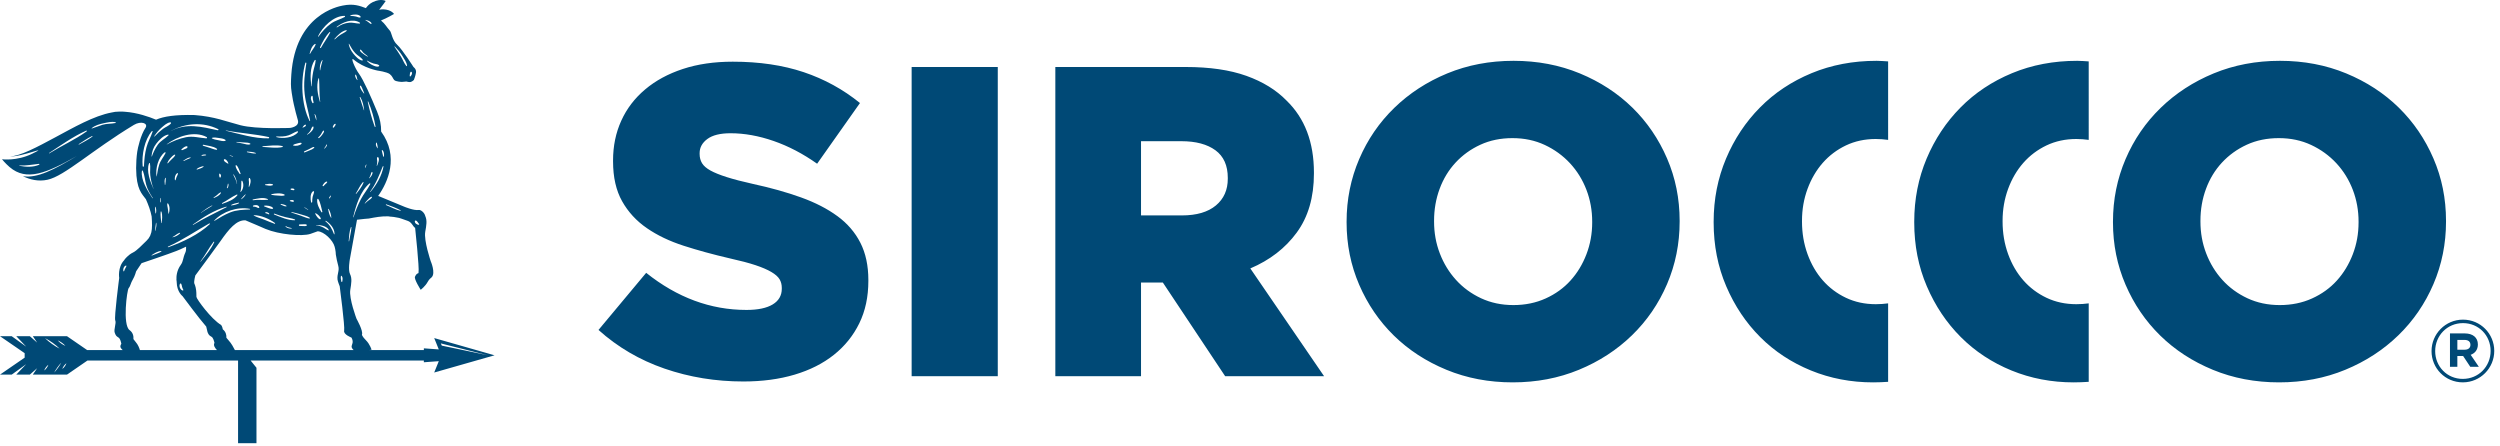
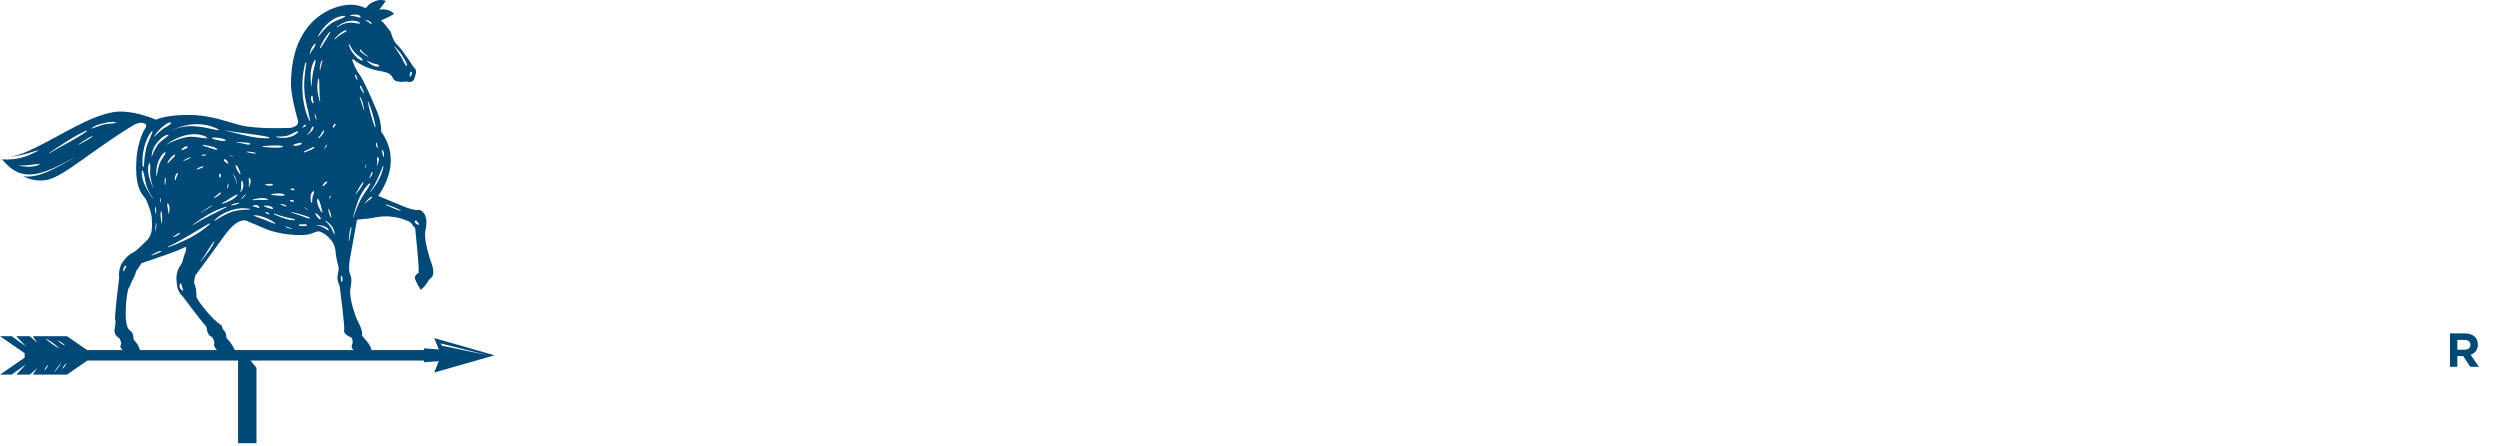
<svg xmlns="http://www.w3.org/2000/svg" width="269" height="48" viewBox="0 0 269 48">
  <g fill="none" fill-rule="evenodd">
    <g>
      <g>
-         <path fill="#004976" d="M132.11 19.234c0 1.204-.427 2.162-1.282 2.875-.857.712-2.076 1.07-3.66 1.07h-4.394v-7.986h4.346c1.552 0 2.773.326 3.66.975.887.65 1.33 1.639 1.33 2.97v.096zm7.414 5.797c1.236-1.679 1.855-3.802 1.855-6.368v-.096c0-3.262-.983-5.845-2.948-7.746-1.109-1.14-2.55-2.027-4.325-2.662-1.775-.634-3.945-.95-6.51-.95h-14.042v33.269h9.22V30.402h2.349l6.703 10.076h10.645l-7.937-11.596c2.092-.887 3.755-2.17 4.99-3.85zM171.32 23.938c0 1.205-.208 2.346-.62 3.422-.413 1.078-.985 2.02-1.716 2.828-.73.808-1.62 1.45-2.67 1.925-1.047.475-2.207.713-3.478.713-1.271 0-2.43-.246-3.48-.736-1.047-.491-1.946-1.149-2.691-1.973-.748-.824-1.328-1.774-1.741-2.852-.413-1.077-.618-2.217-.618-3.421v-.096c0-1.203.197-2.344.595-3.422.397-1.076.967-2.02 1.715-2.827.747-.808 1.637-1.45 2.67-1.925 1.032-.476 2.183-.712 3.455-.712 1.27 0 2.43.244 3.479.735s1.953 1.15 2.716 1.972c.762.825 1.35 1.776 1.764 2.853.412 1.077.62 2.218.62 3.422v.094zm4.325-12.357c-1.585-1.552-3.47-2.78-5.656-3.683-2.187-.902-4.563-1.354-7.13-1.354-2.565 0-4.941.452-7.129 1.354-2.186.903-4.086 2.139-5.703 3.708-1.615 1.567-2.875 3.405-3.778 5.512-.902 2.108-1.355 4.35-1.355 6.726v.094c0 2.377.453 4.61 1.355 6.702.903 2.091 2.146 3.913 3.73 5.466 1.585 1.552 3.47 2.78 5.656 3.682 2.188.903 4.564 1.355 7.13 1.355s4.942-.452 7.128-1.355c2.187-.902 4.088-2.138 5.704-3.707 1.615-1.568 2.876-3.405 3.778-5.512.903-2.108 1.354-4.35 1.354-6.725v-.096c0-2.376-.451-4.61-1.354-6.7-.902-2.093-2.146-3.913-3.73-5.467zM194.917 7.874c-2.139.888-3.985 2.115-5.537 3.684-1.553 1.569-2.773 3.406-3.66 5.513-.887 2.108-1.331 4.365-1.331 6.773v.095c0 2.471.452 4.76 1.355 6.867.903 2.108 2.122 3.93 3.66 5.466 1.536 1.537 3.35 2.732 5.442 3.589 2.09.855 4.324 1.282 6.7 1.282.558 0 1.093-.024 1.616-.059v-8.443c-.423.057-.864.09-1.33.09-1.173 0-2.242-.23-3.208-.689-.967-.459-1.798-1.084-2.495-1.877-.697-.793-1.244-1.735-1.641-2.828-.396-1.094-.594-2.258-.594-3.493v-.096c0-1.203.198-2.344.594-3.422.397-1.076.944-2.012 1.641-2.804.697-.791 1.528-1.417 2.495-1.878.966-.458 2.035-.689 3.208-.689.465 0 .904.038 1.33.096V6.607c-.411-.021-.803-.063-1.235-.063-2.535 0-4.872.443-7.01 1.33M216.5 7.874c-2.139.888-3.985 2.115-5.538 3.684-1.552 1.569-2.772 3.406-3.66 5.513-.886 2.108-1.33 4.365-1.33 6.773v.095c0 2.471.452 4.76 1.355 6.867.903 2.108 2.122 3.93 3.66 5.466 1.536 1.537 3.35 2.732 5.442 3.589 2.09.855 4.324 1.282 6.7 1.282.558 0 1.092-.024 1.616-.059v-8.443c-.424.057-.864.09-1.33.09-1.173 0-2.242-.23-3.208-.689-.967-.459-1.798-1.084-2.495-1.877-.698-.793-1.244-1.735-1.641-2.828-.395-1.094-.594-2.258-.594-3.493v-.096c0-1.203.199-2.344.594-3.422.397-1.076.943-2.012 1.64-2.804.698-.791 1.529-1.417 2.496-1.878.966-.458 2.035-.689 3.208-.689.465 0 .904.038 1.33.096V6.607c-.412-.021-.803-.063-1.235-.063-2.535 0-4.872.443-7.01 1.33M253.781 23.938c0 1.205-.207 2.346-.62 3.422-.413 1.078-.985 2.02-1.715 2.828-.73.808-1.62 1.45-2.67 1.925-1.047.475-2.207.713-3.478.713-1.271 0-2.431-.246-3.48-.736-1.047-.491-1.946-1.149-2.692-1.973-.747-.824-1.327-1.774-1.74-2.852-.413-1.077-.618-2.217-.618-3.421v-.096c0-1.203.196-2.344.595-3.422.396-1.076.968-2.02 1.714-2.827.748-.808 1.638-1.45 2.67-1.925 1.033-.476 2.184-.712 3.456-.712 1.27 0 2.43.244 3.478.735 1.05.491 1.954 1.15 2.717 1.972.762.825 1.35 1.776 1.764 2.853.412 1.077.62 2.218.62 3.422v.094zm9.41-.094v-.096c0-2.376-.451-4.61-1.354-6.7-.903-2.093-2.146-3.913-3.73-5.467-1.585-1.552-3.47-2.78-5.657-3.683-2.186-.902-4.562-1.354-7.129-1.354-2.565 0-4.941.452-7.129 1.354-2.186.903-4.086 2.139-5.703 3.708-1.615 1.567-2.875 3.405-3.778 5.512-.902 2.108-1.355 4.35-1.355 6.726v.094c0 2.377.453 4.61 1.355 6.702.903 2.091 2.145 3.913 3.73 5.466 1.584 1.552 3.47 2.78 5.656 3.682 2.187.903 4.564 1.355 7.13 1.355 2.565 0 4.942-.452 7.128-1.355 2.188-.902 4.088-2.138 5.704-3.707 1.615-1.568 2.875-3.405 3.778-5.512.903-2.108 1.354-4.35 1.354-6.725zM90.108 23.258c-1.078-.792-2.384-1.464-3.92-2.017-1.538-.554-3.256-1.035-5.157-1.447-1.14-.253-2.084-.498-2.828-.736-.745-.236-1.33-.473-1.759-.71-.428-.238-.729-.499-.903-.784-.174-.285-.262-.616-.262-.996v-.095c0-.601.278-1.107.832-1.518.555-.411 1.387-.617 2.496-.617 1.489 0 3.033.277 4.633.832 1.6.555 3.16 1.37 4.682 2.447l4.61-6.531c-1.806-1.466-3.826-2.574-6.059-3.323-2.235-.749-4.777-1.125-7.63-1.125-1.995 0-3.785.262-5.37.784-1.584.522-2.938 1.257-4.062 2.206-1.126.948-1.981 2.071-2.567 3.369-.587 1.296-.88 2.72-.88 4.27v.094c0 1.708.325 3.14.975 4.293.649 1.154 1.536 2.12 2.662 2.894 1.124.776 2.447 1.408 3.968 1.898s3.168.941 4.943 1.352c1.14.253 2.067.498 2.78.735.712.238 1.284.483 1.71.736.429.253.72.514.88.782.159.27.238.578.238.926v.094c0 .727-.325 1.29-.975 1.685-.65.395-1.592.593-2.827.593-3.867 0-7.461-1.331-10.79-3.993l-5.13 6.146c2.057 1.847 4.425 3.235 7.103 4.16 2.677.924 5.505 1.386 8.485 1.386 2.027 0 3.865-.245 5.512-.735 1.647-.49 3.058-1.202 4.23-2.135 1.171-.933 2.083-2.064 2.733-3.393.649-1.327.974-2.846.974-4.554v-.095c0-1.55-.285-2.886-.856-4.008-.57-1.123-1.394-2.08-2.47-2.87" transform="translate(-280, -15) translate(280, 15)" />
-         <path d="M0 47.687L268.382 47.687 268.382 0 0 0z" transform="translate(-280, -15) translate(280, 15)" />
-         <path fill="#004976" d="M98.092 40.478L107.361 40.478 107.361 7.209 98.092 7.209zM264.998 40.77c-1.696 0-2.973-1.333-2.973-2.993 0-1.658 1.286-3.01 2.992-3.01 1.696 0 2.973 1.333 2.973 2.992 0 1.66-1.286 3.01-2.992 3.01m.019-6.376c-1.892 0-3.384 1.539-3.384 3.384 0 1.846 1.473 3.365 3.365 3.365 1.892 0 3.384-1.538 3.384-3.383 0-1.846-1.473-3.366-3.365-3.366" transform="translate(-280, -15) translate(280, 15)" />
        <path fill="#004976" d="M265.203 37.628h-.792v-1.053h.774c.39 0 .634.177.634.531 0 .308-.215.522-.616.522m1.417-.569c0-.745-.55-1.183-1.407-1.183h-1.595v3.589h.793v-1.156h.624l.765 1.156h.922l-.876-1.287c.457-.168.774-.531.774-1.119M52.506 38.23l-4.965-1.04-.112-.24 5.077 1.28zm-26.726-.56h-.504c-.122-.246-.388-.74-.677-1.045-.107-.112-.183-.206-.24-.284.02-.28-.057-.65-.384-.904-.025-.147-.063-.3-.181-.469-1.064-.625-2.648-2.786-2.658-3.025-.01-.285.014-.57-.08-.998-.044-.197-.1-.345-.15-.45v-.002c-.057-.232.112-.854.112-.854s2.195-2.958 2.691-3.671c.934-1.343 1.747-2.318 2.703-2.261.924.376 1.64.707 2.17.929 1.453.605 3.917.82 4.807.534.264-.084.53-.182.799-.285l-.002.002c.664.019 1.649.951 1.83 1.685-.003.006-.004.01 0 0 .004.077.028.09.037.168l.02.092c.037.184.057.372.063.563.06.382.143.787.263 1.22.146.527-.152.861-.08 1.481.02.174.235.714.235.714s.574 4.363.477 4.771c-.097.408.786.744.786.744s.23.36.083.697c-.136.317-.047.462.155.648H25.78zm-6.06-6.494c.024.042-.014.098-.064.084-.276-.085-.42-.465-.292-.718.026-.053.11-.05.138 0 .057.107.062.22.092.336.027.106.074.202.127.298zm-4.667 6.494c-.048-.175-.181-.57-.469-.892-.102-.117-.176-.213-.228-.292.03-.296-.04-.7-.414-.966-.764-.548-.285-4.31-.093-4.524.19-.213.21-.541.438-.914s.361-.889.361-.889.4-.617.548-.822c.028-.034.043-.055.043-.055s3.03-1.023 3.73-1.307c.191-.078.64-.255 1.053-.468.017.245 0 .456-.07.613-.299.654-.212.949-.5 1.345-.453.62-.48 1.278-.463 1.584l-.01-.001c.006.027.01.055.015.082.005.056.011.088.012.092.003.033.007.066.007.103.015 1.045.633 1.51.633 1.51s1.774 2.4 2.544 3.271c.006.058.121.548.14.595.145.352.203.355.446.513.152.096.249.413.303.645l-.004.006c-.149.257.07.562.273.771h-8.295zm-1.782-8.508c-.038-.23.032-.48.259-.582.035-.016.093.011.074.058-.07.18-.197.334-.243.524-.01.043-.083.047-.09 0zm3.044-1.705c.3-.204.644-.426 1.015-.447.038-.002.05.051.018.07-.314.178-.68.267-1.01.417-.027.013-.049-.023-.023-.04zm-1.043-9.073c.01-.059.085-.043.102 0 .184.462.224 1.006.357 1.491.142.523.413.98.71 1.427.015.023-.023.044-.038.022-.51-.77-1.28-1.966-1.131-2.94zm1.067-4.273c.033-.038.097.002.082.047-.19.579-.505 1.103-.662 1.699-.175.668-.234 1.328-.27 2.015-.004.092-.133.09-.14 0-.107-1.207.191-2.814.99-3.761zm1.078-.407c.251-.212.578-.52.916-.542.071-.004.09.082.053.128-.202.247-.588.379-.847.573-.327.245-.631.524-.91.824-.017.02-.05-.007-.037-.028.236-.354.499-.68.825-.955zm6.063.194c.068.034.018.133-.05.118-1.71-.375-3.392-.813-5.048.084-.003.002-.006-.003-.002-.006 1.566-.856 3.453-1.01 5.1-.196zm.765 1.145c.043.03.044.108-.016.122-.252.056-.514-.035-.761-.083-.228-.044-.455-.08-.66-.19-.028-.014-.02-.057.008-.064.238-.063.478-.023.717.017.24.039.508.055.712.198zm.065-1.009c1.522.296 3.098.378 4.603.712.08.017.06.136-.019.138-1.52.036-3.123-.469-4.592-.82-.019-.004-.01-.034.008-.03zm6.08 1.683c.052.011.052.094 0 .105-.672.15-1.436.023-2.117-.016-.049-.002-.049-.07 0-.073.681-.039 1.445-.166 2.117-.016zm-.635-1.034c.436.012.87.025 1.291-.122.33-.115.61-.326.936-.435.07-.023.107.067.066.115-.492.589-1.61.707-2.303.511-.038-.01-.03-.07.01-.07zm2.628.681c.06.004.094.075.05.12-.188.19-.625.247-.873.176-.03-.009-.032-.047-.008-.064.119-.083.273-.12.412-.155.137-.034.275-.086.419-.077zm-1.052 4.924c.133-.015.256-.03.343.084.033.044-.014.092-.056.097-.097.013-.19-.032-.287-.044-.088-.01-.088-.126 0-.137zm.29 1.33c.017.035.002.073-.036.086-.11.037-.252-.034-.363-.057-.047-.01-.047-.085 0-.094.124-.026.33-.077.399.064zm-4.304 1.537c.758.001 1.67.393 2.27.843.037.028.016.1-.036.082-.408-.135-.794-.32-1.196-.473-.35-.132-.72-.231-1.049-.412-.019-.01-.01-.04.01-.04zm-.063-1.04c.206-.083.572-.081.649.184.012.04-.02.08-.06.08-.105.003-.178-.056-.27-.096-.094-.04-.202-.046-.304-.05-.072-.002-.077-.094-.015-.119zm2.084-2.185c-.241.098-.541.033-.79-.01-.04-.006-.04-.076 0-.082.249-.042.549-.108.79-.01.05.02.05.082 0 .102zm-.363 3.084c.012.027-.01.066-.043.055-.11-.038-.205-.108-.324-.117-.08-.006-.082-.127 0-.125.138.003.305.051.367.187zm-.092-.634c-.15-.047-.299-.104-.443-.167-.046-.02-.018-.084.024-.087.273-.019.715.019.905.241.037.045.01.1-.045.108-.158.018-.293-.05-.44-.095zm1.939-.236c.028.02.017.058-.017.062-.21.022-.392-.116-.584-.186-.046-.019-.029-.085.021-.077.198.036.416.08.58.2zm-.239-1.105c-.22.052-.443.02-.668.004-.235-.016-.466-.023-.697-.075-.038-.008-.038-.067 0-.075.408-.093.993-.151 1.38.031.05.023.036.102-.015.115zm-3.372.425c.52-.101 1.098-.27 1.608-.042.038.018.014.07-.02.073-.521.054-1.044-.033-1.566.048-.052.009-.075-.068-.022-.079zm-.62-5.087c-.039-.008-.03-.073.009-.07.31.027.626.033.916.15.033.012.03.059-.008.061-.311.015-.613-.08-.917-.14zm.227 3.71c-.016.034-.062.007-.057-.025.026-.156.037-.324.03-.483-.008-.128-.045-.26-.01-.385.014-.053.083-.057.11-.015.16.246.042.665-.073.907zm-3.77 3.648c.918-.983 2.52-1.526 3.848-1.258.036.007.025.06-.008.062-.732.033-1.437.04-2.129.321-.602.246-1.135.565-1.684.908-.02.014-.042-.016-.027-.033zm-.067 2.288c.032-.042.093-.008.071.042-.35.76-.933 1.442-1.457 2.092-.012.014-.037-.004-.026-.019.51-.68.897-1.445 1.412-2.115zm-4.904.516c1.578-.714 2.942-1.649 4.437-2.497.047-.027.101.038.06.077-1.204 1.129-2.929 1.933-4.47 2.484-.037.014-.064-.048-.027-.064zm.015-4.632c.205.3.181.754.068 1.083-.008.02-.032.015-.035-.005-.025-.206-.038-.42-.079-.622-.03-.146-.061-.28-.052-.429.003-.054.068-.07.098-.027zm.473 3.599c.268-.14.473-.353.76-.46.041-.015.073.044.042.072-.237.218-.474.348-.791.413-.015.003-.025-.018-.01-.025zm.504-6.87c.043-.029.096.017.084.063-.032.124-.107.23-.155.347-.04.103-.075.21-.1.318-.007.039-.072.041-.078 0-.044-.249.023-.582.25-.729zm-.613-1.483c-.131.134-.266.264-.383.41-.023.03-.077-.002-.062-.035.078-.187.18-.353.318-.502.14-.15.269-.306.46-.388.043-.018.08.019.061.062-.084.192-.249.306-.394.453zm1.149-1c-.055.024-.121-.042-.07-.09.146-.131.382-.355.587-.323.054.008.071.077.05.118-.053.099-.157.123-.255.167-.102.046-.209.083-.312.128zm.148 1.12c.218-.143.464-.319.73-.34.033-.003.04.043.017.059-.114.073-.236.105-.36.158-.123.051-.241.111-.358.174-.034.018-.062-.03-.03-.05zm3.55-1.154c-.254-.026-.495-.14-.739-.216-.236-.074-.474-.145-.709-.224-.067-.022-.04-.123.03-.105.453.114 1.066.146 1.45.428.044.032.038.124-.032.117zm.284 2.614c.001-.048.053-.066.087-.037.131.112.133.246.052.395-.017.03-.064.03-.08 0-.071-.127-.064-.222-.06-.358zm.125 1.969c.039-.02.078.02.058.059-.136.273-.476.423-.745.536-.036.016-.056-.042-.025-.06.133-.081.263-.168.378-.273.107-.097.202-.198.334-.262zm-1.853-2.82c.035-.007.072.04.038.066-.202.16-.449.204-.686.296-.035.015-.069-.041-.038-.065.207-.164.434-.24.686-.297zm.957 4.226c.022-.01.04.02.02.034-.396.261-.814.478-1.2.758-.012.009-.023-.012-.011-.02.37-.282.767-.575 1.19-.772zm-.65-5.399c-.142.039-.286.028-.429.056-.052.011-.07-.06-.021-.08.15-.058.292-.081.45-.04.03.009.03.056 0 .064zm2.18 5.529c.034-.01.056.041.024.058-1.213.62-2.42 1.196-3.588 1.904-.026.016-.047-.023-.024-.04 1.088-.778 2.292-1.55 3.588-1.922zm1.165-2.455c.001.012-.017.014-.02.003-.068-.36-.222-.673-.392-.994-.014-.028.022-.047.04-.024.22.285.327.664.372 1.015zm.2 2.087c-.256.142-.54.208-.83.23-.025.003-.032-.031-.013-.043.25-.151.536-.19.815-.254.04-.01.066.047.028.067zm-.267-4.085c.129.11.19.272.26.42.072.155.125.306.183.466.021.059-.066.088-.097.04-.168-.256-.42-.57-.439-.887-.003-.051.06-.067.093-.039zm.762-2.322c-.251-.058-.503-.11-.758-.149-.027-.003-.02-.048.006-.046.294.018.587.045.882.065.198.012.401.01.58.102.042.023.03.088-.015.1-.226.064-.469-.019-.695-.072zm-.31 5.193c-.012.012-.034 0-.03-.016.116-.378.091-.756.106-1.143.003-.052.076-.078.102-.028.193.37.121.897-.178 1.187zm.499.26c.018-.017.043.003.033.025-.098.2-.263.344-.43.485-.026.021-.058-.01-.037-.036.138-.163.272-.333.434-.475zm-1.647-4.21c.113.052.244.058.333.154.01.01-.004.03-.017.02-.104-.072-.219-.086-.333-.134-.028-.012-.012-.052.017-.04zm.727 4.228c.04-.017.105.024.07.07-.375.49-1.045.726-1.61.923-.046.017-.076-.056-.032-.078.54-.27 1.023-.674 1.572-.915zm-.991-.7c-.028.042-.092.005-.068-.04.074-.135.066-.274.103-.417.007-.027.047-.027.053 0 .04.161.002.32-.088.456zm.04-2.627c-.142-.109-.399-.185-.434-.384-.011-.061.034-.103.094-.094.196.03.332.276.391.448.012.033-.03.048-.051.03zm-6.577-2.085c1.113-.85 2.955-1.492 4.295-.773.063.035.036.144-.038.14-.741-.052-1.438-.278-2.19-.125-.723.147-1.414.416-2.058.776-.01.005-.02-.01-.01-.018zm-1.775 3.351c.063.492.17.973.351 1.434.003.007-.007.011-.01.005-.34-.745-.788-1.923-.473-2.74.016-.04.084-.052.095 0 .083.425-.02.868.037 1.301zm.801-3.294c-.268.384-.472.805-.628 1.247-.007.02-.04.018-.039-.005.04-.501.195-.964.508-1.365.295-.378.77-.893 1.268-.974.045-.008.081.042.046.078-.362.375-.843.571-1.155 1.019zm.803 3.574c.014-.034.064-.03.064.01.005.24-.03.476-.059.716-.003.028-.039.028-.043 0-.029-.25-.058-.487.038-.726zm-1.093 3.116c0-.025.037-.037.048-.013.098.212.093.461.053.689-.004.029-.05.029-.055 0-.04-.222-.042-.452-.046-.676zm.102 1.714c.004-.018.035-.018.038 0 .044.274-.038.557-.091.824-.007.03-.05.017-.045-.012.036-.27.049-.545.098-.812zm.347-6.27c-.134.413-.193.836-.268 1.261-.003.011-.022.011-.023 0-.119-.843.176-2.054.889-2.588.053-.04.106.034.083.083-.212.43-.53.775-.681 1.244zm.121 4.03c0-.143-.017-.295.008-.436.004-.02.038-.02.042 0 .026.14.009.293.009.436 0 .038-.059.038-.059 0zm.032 1.051c.004-.05.072-.062.088-.012.128.392.064.804.026 1.207-.002.027-.04.027-.043 0-.038-.397-.105-.796-.07-1.195zm14.1 1.79c-.23.04-.46-.044-.646-.18-.038-.029-.003-.092.037-.065.188.126.394.155.609.2.022.005.024.041 0 .046zm-1.883-1.504c-.057-.023-.034-.117.026-.094.408.152.82.287 1.243.39.32.077.662.11.965.241.041.018.017.08-.023.08-.719.021-1.554-.35-2.211-.617zm3.487 1.203c-.11.064-.243.044-.364.04l-.386-.015c-.104-.004-.104-.157 0-.16l.44-.017c.108-.005.215-.014.31.04.042.025.042.088 0 .112zm.328-.865c.051.034.018.106-.04.096-.316-.054-.62-.213-.925-.313-.328-.108-.655-.216-.98-.33-.037-.013-.023-.066.015-.058.385.086.764.18 1.14.297.267.083.557.148.79.308zM32.855 6.77c.02-.07.117-.038.106.03-.17 1.111-.307 2.198-.177 3.322.112.98.422 1.9.586 2.866.006.035-.042.062-.06.026-.89-1.752-.982-4.377-.455-6.244zm1.03-2.038c.036-.024.095.016.078.06-.14.361-.43.655-.605 1.001-.012.025-.05.007-.042-.018.103-.374.221-.82.569-1.043zm-.364 5.604c.034-.044.1-.042.118.016.032.1.012.202.024.305.016.122.043.243.076.362.02.075-.09.123-.125.053-.104-.201-.253-.526-.093-.736zm.11 3.288c.032-.028.086-.019.098.026.044.167-.095.349-.2.467-.134.154-.29.278-.468.378-.018.011-.041-.016-.024-.03.15-.123.284-.267.379-.436.069-.125.107-.31.215-.405zm-1.046.109c-.018.01-.043-.013-.03-.03.078-.108.15-.254.289-.288.044-.012.092.03.076.077-.046.152-.216.164-.335.24zm.558 8.836c-.147-.047-.263-.151-.387-.237-.021-.014-.002-.048.019-.034.125.087.239.181.38.242.017.008.004.034-.012.03zm.652-1.926c-.017.18-.113.344-.152.522-.04.19-.054.383-.053.577 0 .067-.105.084-.119.016-.073-.345-.115-.92.197-1.168.045-.036.133-.02.127.053zM33.27 16.2c-.163.069-.326.134-.49.2-.062.024-.105-.08-.045-.108.177-.081.354-.162.527-.25.16-.081.315-.192.492-.228.052-.01.089.048.051.088-.137.15-.351.22-.535.298zm.431-8.484c-.095.51-.163 1.034-.153 1.555 0 .019-.033.025-.035.005-.139-.887-.178-2.029.351-2.805.029-.04.107-.03.103.028-.033.416-.188.807-.266 1.217zm.358 5.234c0 .005-.006.005-.007 0-.044-.108-.096-.204-.12-.322-.023-.116-.057-.228-.087-.342-.006-.022.024-.033.035-.015.066.092.12.222.143.332.023.12.024.229.036.347zm.075 8.506c.008-.06.084-.093.12-.033.24.395.306.916.429 1.356.018.063-.07.098-.103.044-.242-.392-.509-.89-.446-1.367zm.126-13.007c.012-.04.066-.03.07.01.06.829.007 1.65.124 2.48.003.021-.027.031-.033.009-.242-.788-.395-1.692-.161-2.499zm2.805-6.744c.062 0 .087.087.032.118-.478.268-1.017.376-1.474.706-.534.386-.967.871-1.351 1.405-.022.03-.067.005-.051-.03.467-.99 1.66-2.202 2.844-2.199zm-1.133 11.997c-.046.081-.158.01-.122-.07.052-.118.105-.268.236-.309.044-.014.083.031.073.073-.028.113-.13.204-.187.306zm-.903 10.125c-.036-.029.012-.09.05-.065.482.32.916.814.918 1.421 0 .038-.049.04-.061.009-.206-.54-.443-1-.907-1.365zm-.312-3.884c.096-.159.238-.385.438-.407.045-.006.065.05.049.085-.042.083-.115.126-.182.185-.075.066-.143.135-.206.213-.045.057-.134-.016-.099-.076zm-.159-5.522c.071-.116.12-.273.227-.359.03-.024.085-.011.083.035-.006.155-.128.308-.219.428-.093.123-.195.233-.316.327-.055.043-.132-.03-.077-.077.118-.103.221-.22.302-.354zm.091-7.938c.02-.03.066-.01.057.024-.08.352-.209.682-.25 1.044-.002.024-.036.025-.039 0-.029-.372.03-.75.232-1.068zm.538 9.096c-.007.152-.147.3-.253.4-.025.026-.06-.011-.039-.038.057-.065.11-.136.147-.213.03-.06.044-.115.084-.166.017-.024.063-.02.061.017zm.34-12.069c-.294.566-.685 1.074-.993 1.632-.036.065-.129.008-.098-.057.272-.583.571-1.163 1.022-1.627.035-.037.09.01.068.052zm.125 19.905c0 .021-.027.025-.037.01-.174-.276-.249-.59-.302-.909-.006-.035.043-.062.061-.026.149.291.252.598.278.925zm-.176-2.082c-.026.047-.095.006-.071-.041.044-.084.09-.172.157-.24.023-.024.06 0 .052.03-.02.095-.09.167-.138.251zm-1.555 1.673c-.019-.038.02-.079.06-.058.212.112.417.31.53.52.042.075-.04.161-.117.117-.214-.12-.364-.364-.473-.579zm.086 1.208c.453-.011 1.123.083 1.37.52.016.027-.01.067-.041.055-.2-.07-.355-.215-.542-.309-.255-.126-.501-.218-.787-.239-.017-.001-.017-.027 0-.027zm2.817 6.095c-.009.045-.082.045-.09 0-.039-.19-.094-.407-.05-.6.007-.032.058-.05.081-.021.139.174.1.416.059.62zM36.648 3.73c-.223.144-.427.305-.612.496-.028.03-.07-.013-.043-.044.302-.362.77-.835 1.25-.934.047-.01.09.049.05.085-.188.169-.434.26-.645.397zm2.07-1.293c.045.029.029.103-.027.102-.378-.005-.733-.134-1.117-.097-.489.047-.906.216-1.305.499-.03.02-.066-.027-.038-.049.634-.506 1.721-.95 2.487-.455zm-.994-.803c.294-.08.871-.151 1.074.145.034.048-.01.103-.06.107-.145.012-.289-.076-.43-.108-.187-.041-.381-.059-.573-.067-.044-.002-.054-.065-.011-.077zm1.404 4.067c.14.123.288.233.435.345.025.02.004.061-.026.044-.167-.096-.328-.198-.48-.318-.122-.098-.289-.193-.325-.358-.012-.046.038-.093.083-.064.132.087.195.247.313.351zm.186-3.56c.224.04.575.14.666.378.013.034-.026.072-.06.06-.115-.04-.196-.14-.295-.208-.106-.072-.211-.142-.318-.212-.01-.007-.003-.02.007-.019zm.896 4.7c.184.058.445.046.58.185.03.03.023.08-.012.101-.184.115-.466-.012-.648-.093-.25-.111-.462-.27-.643-.473-.015-.018.005-.047.026-.034.221.132.453.237.697.314zm-1.25-.33c-.35-.057-.719-.46-.93-.726-.26-.324-.43-.64-.508-1.05-.004-.022.028-.038.04-.016.186.347.406.717.675 1.005.235.252.579.418.783.682.041.051.004.115-.06.105zm-1.394 19.442c-.004.026-.048.02-.047-.006.034-.495.07-1.019.231-1.49.012-.034.068-.031.066.009-.033.5-.177.992-.25 1.487zM6.968 39.424c-.08.114-.173.207-.267.277.037-.111.096-.228.178-.341.08-.113.174-.206.268-.277-.038.111-.097.229-.179.341zm-.727.156c-.14.196-.283.369-.417.51.093-.172.211-.362.352-.556.14-.195.283-.369.417-.51-.093.172-.212.362-.352.556zm-1.397-3.198c.258.13.541.302.828.508.288.207.54.42.745.624-.258-.13-.541-.301-.829-.508-.287-.206-.54-.42-.744-.624zm.183 3.207c-.081.113-.173.207-.268.277.037-.11.097-.228.178-.342.081-.112.174-.205.267-.276-.037.112-.096.229-.177.341zm1.629-2.713c.152.108.281.227.383.343-.143-.06-.297-.144-.448-.254-.151-.109-.28-.227-.383-.343.143.06.296.145.448.254zm5.765-23.64c-.456.1-.928.052-1.383.189-.392.117-.765.291-1.157.404-.02.005-.035-.02-.02-.032.372-.314.847-.441 1.314-.541.398-.085.841-.19 1.246-.114.048.009.046.084 0 .095zM9.941 14.7c-.448.331-.952.583-1.437.854-.032.018-.058-.028-.028-.047.467-.3.927-.627 1.43-.866.04-.018.068.033.034.059zm-4.642 1.805c-.024.015-.045-.022-.022-.037 1.277-.839 2.604-1.79 4-2.412.056-.024.099.046.049.082-1.254.895-2.714 1.553-4.027 2.367zm-1.084 1.22c-.659.291-1.441.246-2.133.116-.02-.003-.016-.035.005-.034.72.037 1.392-.1 2.102-.177.05-.006.07.075.026.095zM42.484 5c.3.31.582.64.81 1.009.197.318.452.674.505 1.051.006.04-.043.083-.075.045-.248-.292-.376-.684-.578-1.01-.224-.362-.455-.718-.703-1.064-.016-.025.02-.051.04-.031zm1.698 2.738c.033-.038.089-.02.114.015.102.141-.02.345-.12.457-.04.046-.099-.004-.091-.053.022-.138.004-.31.097-.419zm-4.434 12.004c.05-.043.124.01.092.071-.286.56-.708 1.049-1.003 1.611-.327.626-.59 1.274-.797 1.949-.007.024-.043.014-.038-.01.285-1.21.762-2.787 1.746-3.621zM38.299 8.053c.103.146.098.372.169.539.008.019-.014.042-.031.024-.114-.133-.245-.359-.222-.54.006-.045.057-.06.084-.023zm.74 11.554c.03-.034.097.001.078.046-.172.436-.495.838-.79 1.201-.02.025-.06-.008-.042-.033.26-.39.438-.864.754-1.214zm-.272-9.158c.257.418.353.921.415 1.402.002.016-.023.018-.027.004-.135-.465-.322-.915-.45-1.38-.01-.037.042-.058.062-.026zm.058-1.217c.092.108.138.256.195.386.058.134.113.27.17.404.01.024-.02.057-.04.031-.168-.213-.4-.5-.419-.782-.003-.047.063-.075.094-.04zm.565 8.48c.015-.02.045.002.04.023-.026.097-.078.18-.09.28-.003.038-.06.039-.058 0 .006-.111.04-.215.108-.302zm.682.817c.056.231-.173.49-.316.649-.016.019-.045-.006-.033-.026.067-.114.128-.233.165-.36.028-.1.044-.2.108-.283.021-.027.068-.01.076.02zm-.446-7.594c.36.86.622 1.755.78 2.672.01.057-.067.08-.087.025-.315-.873-.556-1.774-.75-2.68-.008-.04.043-.051.057-.017zm.84 4.441c.012-.04.068-.038.08 0 .063.19.079.387.109.584 0 .004-.005.01-.01.005-.149-.163-.244-.365-.179-.589zm.23 1.541c.183.231-.03.677-.122.913-.01.026-.049.016-.041-.011.042-.16.065-.32.058-.486-.007-.128-.055-.267-.006-.387.016-.04.077-.073.112-.029zm.487.992c.02-.049.09-.031.08.022-.194 1.003-.747 1.965-1.413 2.727-.014.016-.043-.006-.03-.024.624-.85.972-1.757 1.363-2.725zm-.02-1.745c.163.176.173.428.15.657-.004.044-.077.063-.085.011-.029-.212-.12-.407-.15-.619-.006-.046.046-.09.085-.05zm-1.51 5.407c-.136.1-.261.206-.376.329-.015.016-.043-.005-.03-.024.1-.14.213-.274.333-.398.106-.112.236-.265.388-.308.043-.013.072.035.054.072-.07.141-.246.238-.37.33zm1.915.419c.516.182 1.051.375 1.534.634.033.017.01.065-.024.057-.533-.119-1.025-.414-1.532-.612-.049-.019-.029-.097.022-.08zm3.073 1.788c.01-.04.053-.057.09-.05.171.031.236.254.355.364.036.033.009.098-.04.097-.199-.005-.452-.19-.405-.41zm2.573 13.82l-1.607-.117v.189h-5.888l.261-.041s-.174-.587-.599-1.011c-.426-.425-.437-.606-.437-.606.169-.39-.578-1.703-.578-1.703s-.83-2.177-.674-3.128c.112-.685.203-1.228-.027-1.688-.23-.46-.025-1.579-.025-1.579s.464-2.61.773-4.27c.471-.068 1.278-.13 1.278-.13.688-.132 1.325-.257 2.08-.237-.01-.006-.004-.003 0 0l.229.035.093.005c.188.011.376.039.562.078.385.038.774.235 1.203.367.458.141.592.658.81.755 0 0 .468 4.382.366 4.784-.008.029-.009.058-.007.086-.198.057-.28.186-.374.388-.12.258.615 1.407.615 1.407s.488-.365.755-.857c.158-.296.352-.419.424-.488v-.002c.455-.457-.103-1.736-.103-1.736s-.755-2.215-.588-3.156c.122-.678.22-1.216.007-1.685-.092-.387-.484-.703-.71-.664-.5.086-1.538-.346-1.538-.346s-1.454-.598-2.824-1.168c1.04-1.466 2.283-4.213.32-6.922.006-.706-.115-1.372-.439-2.154-.661-1.602-1.448-3.395-1.966-4.098-.389-.525-.964-1.852-.549-1.492l-.003-.006c1.093.925 2.573 1.188 2.573 1.188s1.022.141 1.318.383c.295.24.302.434.464.626.166.192.835.21.835.21l.49-.044s.18.061.375.06c.195 0 .42-.222.42-.222s.177-.428.232-.802c.056-.374-.269-.594-.269-.594S43.301 5.33 42.75 4.83c-.554-.5-.619-1.326-.786-1.512-.43-.478-.468-.691-.97-1.115.653-.257 1.402-.7 1.402-.7s-.282-.468-1.157-.499c-.156-.006-.302.015-.44.051.387-.482.702-.947.702-.947s-.49-.31-1.383.115c-.33.159-.575.403-.75.65C38.706.627 38.042.361 36.868.6c-.498.1-5.081.975-5.522 7.418.006.008-.08.956-.022 1.466l.067.518c.037.245.076.489.121.73l.099.48c.128.586.283 1.177.447 1.747.173.701-.857.806-.857.806s-3.601.153-5.313-.287c-1.605-.413-2.741-.927-4.955-1.1-2.052-.052-3.316.145-4.142.5-.742-.309-2.009-.755-3.333-.852-.215-.024-.436-.027-.662-.017-.135.003-.27.01-.405.024-.109.01-.232.035-.363.068-1.94.358-4.134 1.632-6.087 2.678-1.933 1.038-3.794 2.04-4.88 2.045 1.228.106 4.454-1.29 2.407-.285-1.667.82-3.253.596-3.253.596s.302.39.823.849l.001-.003c1.813 1.548 3.947.667 7.225-1.192-2.436 1.456-4.242 2.423-5.803 2.166.762.375 1.672.6 2.657.384 1.844-.405 4.756-3.16 9.289-5.899.758-.457 1.55-.188 1.26.299-.534.786-.843 2.185-.9 2.588-.083.593-.119 1.17-.119 1.725v.078c.018 2.286.643 2.734 1.052 3.309.267.602.5 1.225.618 1.853.054.735.064 1.272-.034 1.701-.034.126-.076.251-.128.376-.091.194-.216.368-.387.532-.453.437-1.057 1.078-1.441 1.26-.55.26-.929.77-.929.77-.045.074.026-.002-.045.074-.715.762-.528 1.902-.528 1.902s-.562 4.278-.424 4.568c.137.29-.185.977-.054 1.334.132.357.189.363.429.528.146.102.234.421.28.655l-.005.006c-.184.293-.09.435.121.644.01.01.026.018.043.027H9.379l-2.17-1.494H3.531l.466.69-.788-.69H1.75L2.817 37.3 1.26 36.176H0l2.653 1.825v.483L0 40.309H1.26l1.557-1.123-1.069 1.123H3.21l.787-.69-.466.69h3.677l2.207-1.519h16.201v8.897h1.981v-8.115l-.633-.782h18.642v.19l1.608-.117-.493 1.22 6.492-1.853-6.492-1.854.493 1.221z" transform="translate(-280, -15) translate(280, 15)" />
      </g>
    </g>
  </g>
</svg>